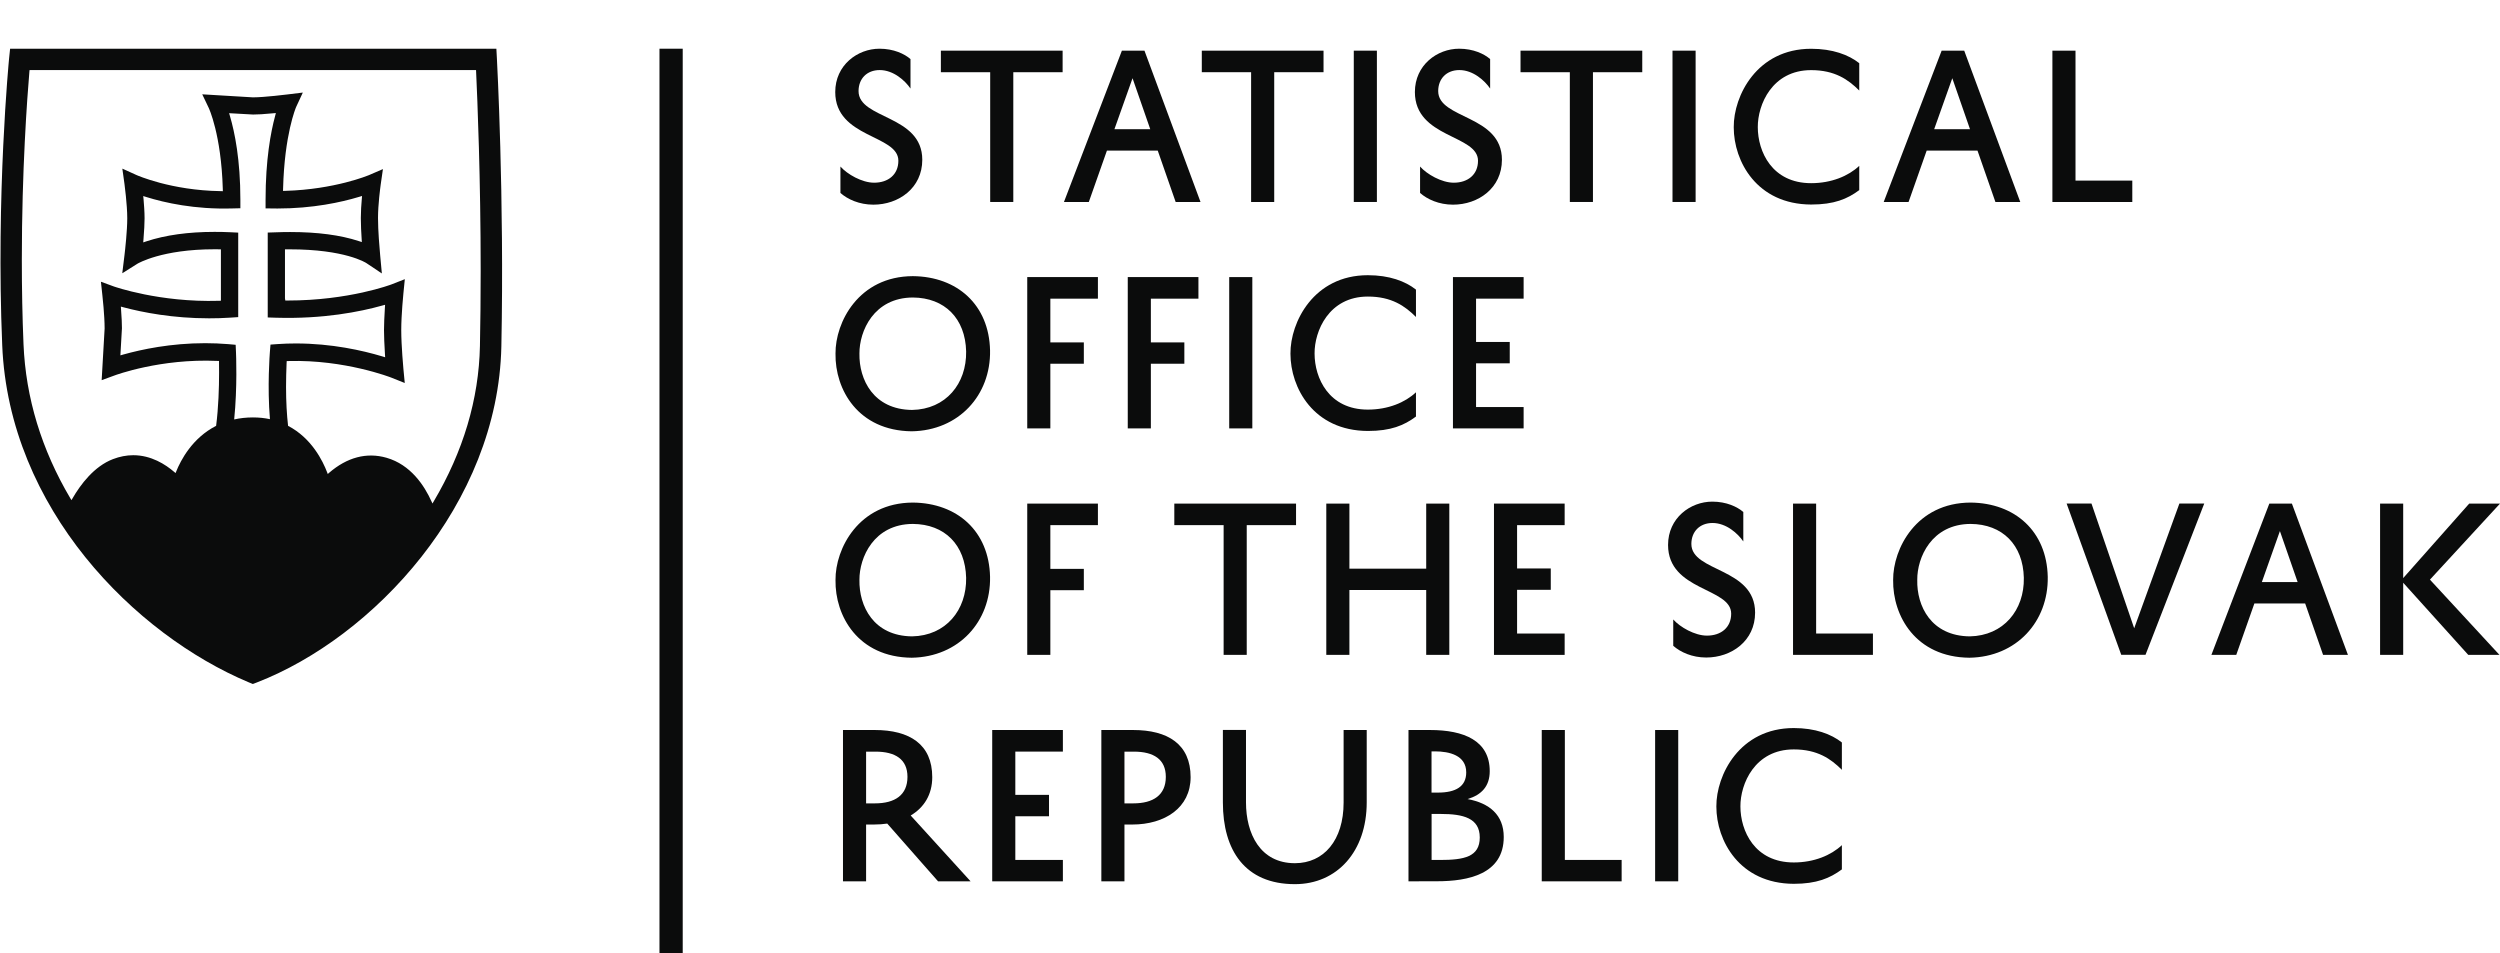
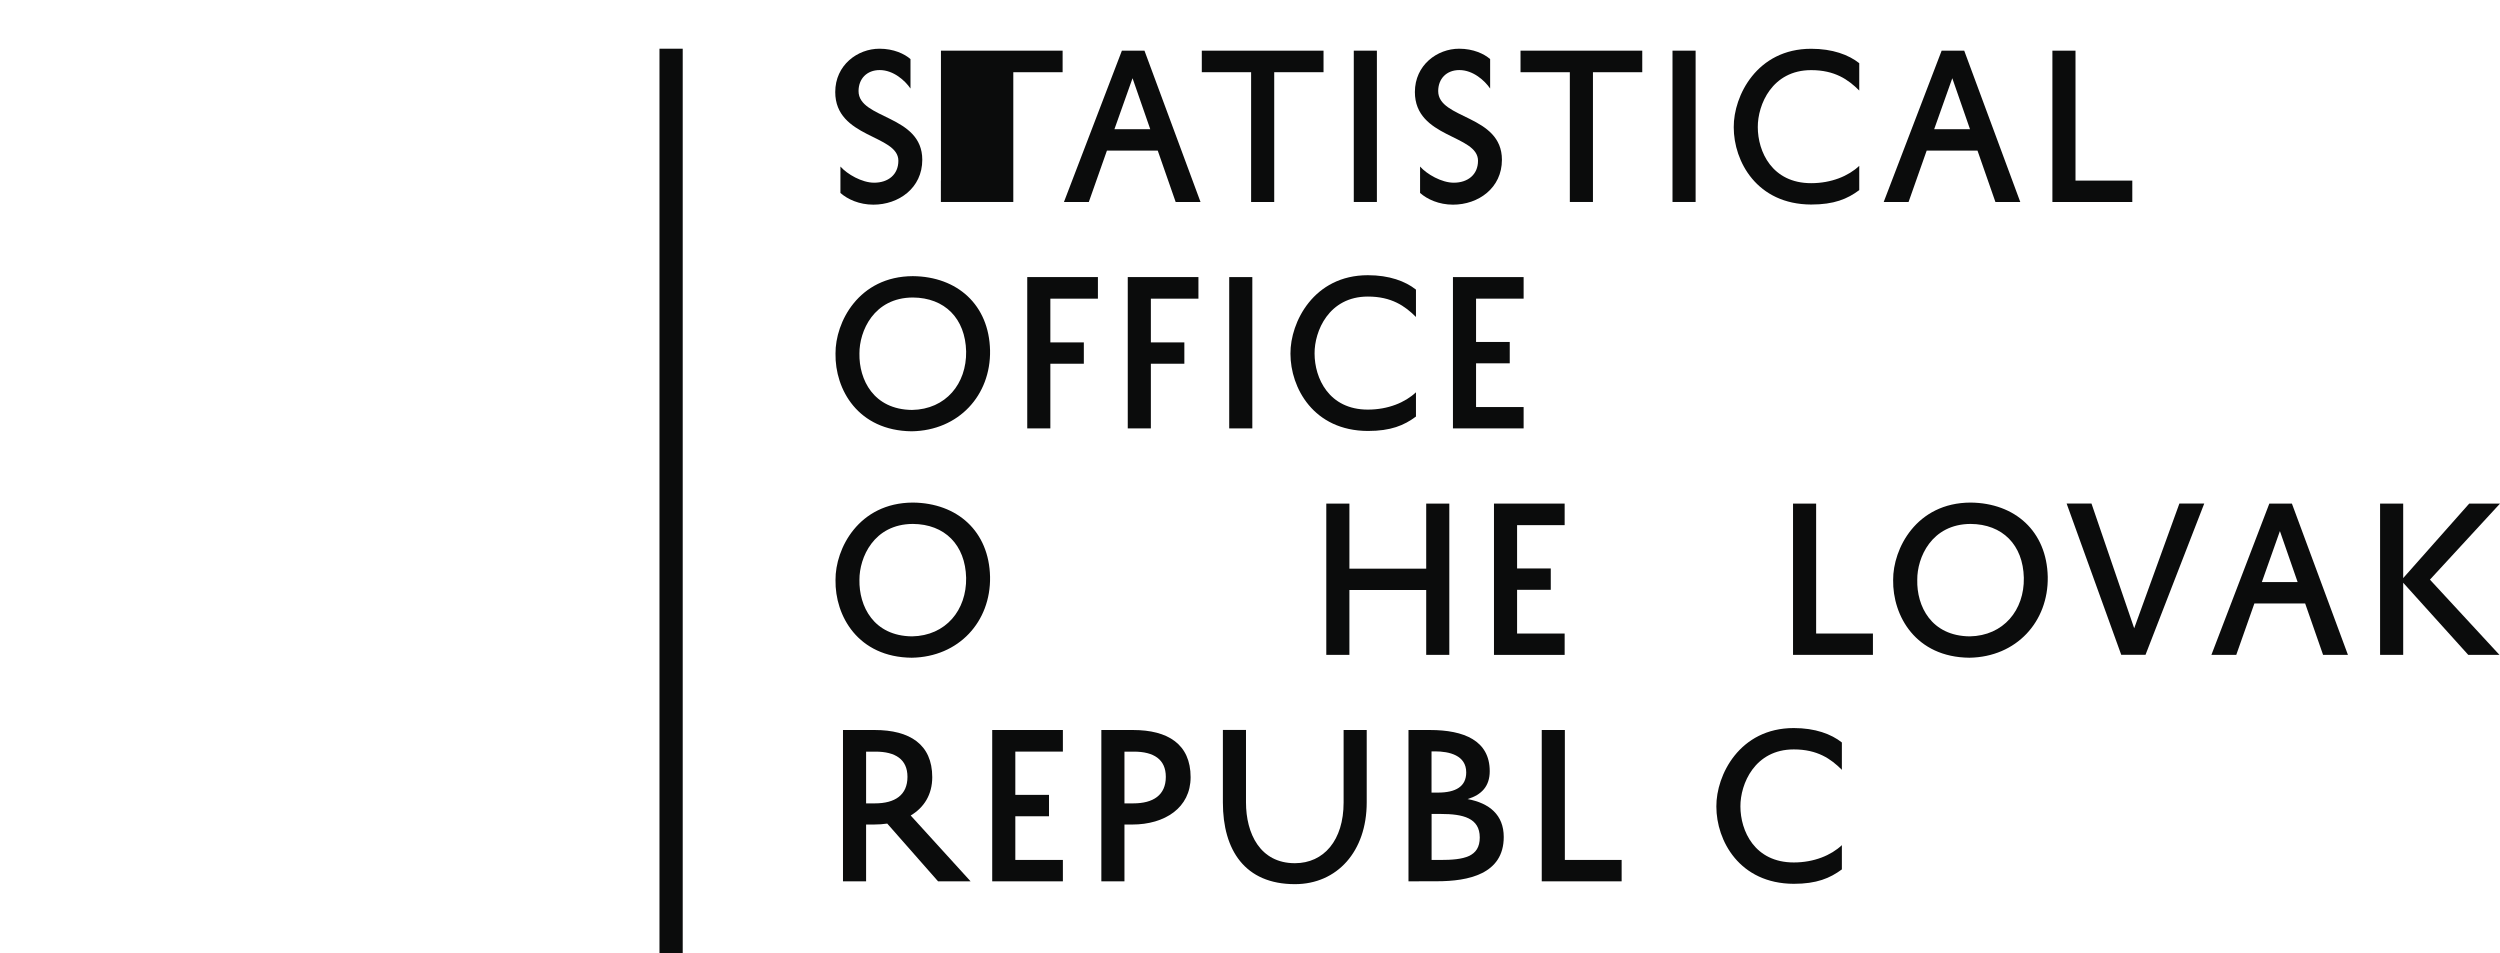
<svg xmlns="http://www.w3.org/2000/svg" version="1.1" id="Vrstva_1" x="0px" y="0px" viewBox="0 0 371.09 141.49" style="enable-background:new 0 0 371.09 141.49;" xml:space="preserve">
  <style type="text/css">
	.st0{fill:#0B0C0C;}
</style>
  <g>
    <rect x="97.89" y="7.23" class="st0" width="3.45" height="134.26" />
    <g>
      <g>
-         <path class="st0" d="M71.35,40.23c0,3.85-0.04,7.59-0.11,11.12c-0.16,7.91-2.48,15.68-6.88,23.11l-0.17,0.28l-0.13-0.29     c-1.08-2.4-3.11-5.47-6.68-6.5c-2.95-0.85-5.87-0.07-8.55,2.25l-0.18,0.16l-0.08-0.22c-0.66-1.74-2.33-5.12-5.81-6.93     c-0.19-1.67-0.3-3.59-0.3-5.78c0-1.15,0.03-2.33,0.08-3.52l0.02-0.31l0.31-0.01c8.32-0.23,15.2,2.45,15.26,2.48l1.95,0.78     l-0.2-2.09c0-0.02-0.32-3.43-0.32-5.76c0-2.33,0.32-5.43,0.32-5.46l0.21-2.1l-1.96,0.77c-0.05,0.02-6.31,2.4-15.45,2.4h-0.33     l-0.05-0.33v-7.27h0.72c8.16,0,11.27,1.97,11.39,2.06l2.27,1.52l-0.25-2.7c-0.1-1.08-0.32-3.66-0.32-5.53     c0-2.02,0.34-4.5,0.4-4.97l0.33-2.29l-2.11,0.91c-0.03,0.01-5.04,2.11-12.37,2.32l-0.35,0.01L42.02,28     c0.21-8.06,1.88-11.99,1.95-12.15l0.98-2.11l-2.3,0.28c-0.03,0-3.39,0.43-5.11,0.43L30.02,14l0.95,1.99     c0.02,0.03,1.87,3.95,2.1,12.04l0.01,0.35l-0.35-0.01c-7.35-0.11-12.4-2.36-12.45-2.38l-2.12-0.96l0.32,2.3     c0,0.02,0.41,3.02,0.41,5.07c0,1.82-0.31,4.64-0.41,5.46l-0.33,2.7l2.29-1.44C20.49,39.11,23.97,37,31.87,37l0.92,0.01v7.63     l-0.32,0.01c-8.79,0.26-15.48-2.1-15.55-2.12l-1.94-0.71l0.22,2.05c0.01,0.03,0.33,2.97,0.33,4.89l-0.44,7.67l1.86-0.68     c0.26-0.1,6.88-2.54,15.24-2.18l0.32,0.01v0.31c0.01,0.43,0.01,0.89,0.01,1.45c0,2.17-0.09,5.15-0.44,7.87     c-3.53,1.8-5.25,5.09-5.93,6.79l-0.09,0.22l-0.18-0.15c-1.32-1.14-3.45-2.5-6.1-2.5c-1,0-2.02,0.2-3.01,0.58     c-2.8,1.07-4.82,3.77-6.02,5.85l-0.14,0.24L10.46,74c-4.3-7.25-6.64-14.96-6.97-22.9c-0.17-4.03-0.25-8.24-0.25-12.55     c0-13.28,0.79-24.01,1.13-28l0.02-0.15h66.27l0.01,0.15C70.87,14.9,71.35,26.46,71.35,40.23 M35.03,52.3l-0.05-1.12l-1.12-0.1     c-1.11-0.09-2.26-0.14-3.4-0.14c-5.11,0-9.42,0.92-12.14,1.68l-0.45,0.13l0.23-4.02c0-0.7-0.04-1.58-0.13-2.76l-0.03-0.46     l0.45,0.12c2.79,0.74,7.26,1.62,12.65,1.62c1.04,0,2.09-0.03,3.12-0.1l1.2-0.08V34.53l-1.23-0.06c-0.8-0.04-1.57-0.05-2.3-0.05     c-3.87,0-7.27,0.47-10.09,1.4l-0.48,0.16l0.04-0.5c0.1-1.26,0.16-2.29,0.16-3.08c0-0.98-0.09-2.07-0.15-2.81l-0.05-0.49     l0.48,0.15c2.7,0.84,7.17,1.85,12.7,1.69l1.24-0.03v-1.25c0-5.95-0.84-10.03-1.54-12.41l-0.13-0.45l3.56,0.2     c0.66,0,1.61-0.05,2.9-0.18l0.48-0.04l-0.12,0.46c-0.64,2.37-1.41,6.45-1.41,12.42v1.27l1.76,0.02c5.26,0,9.48-0.93,12.09-1.72     l0.47-0.14l-0.04,0.49c-0.07,0.77-0.14,1.79-0.14,2.78c0,1.03,0.06,2.18,0.12,3.08l0.03,0.49l-0.47-0.15     c-2.71-0.89-6.13-1.34-10.16-1.34c-0.67,0-1.37,0.01-2.1,0.04l-1.24,0.04v12.6l1.24,0.04c7.02,0.21,12.49-0.89,15.73-1.8     l0.45-0.12l-0.03,0.47C57.05,47.07,57,48.11,57,49c0,0.92,0.05,2.08,0.14,3.55l0.03,0.48l-0.46-0.14     c-2.9-0.87-7.47-1.91-12.8-1.91c-0.89,0-1.78,0.03-2.66,0.09l-1.1,0.08l-0.09,1.1c-0.02,0.25-0.4,5.17,0.01,9.97     c-0.78-0.17-1.62-0.26-2.53-0.26c-1.01,0-1.93,0.11-2.78,0.3C35.25,57.49,35.04,52.55,35.03,52.3 M74.42,51.42     c0.45-22.13-0.65-42.49-0.66-42.69l-0.08-1.5H1.5L1.35,8.67C1.33,8.86-0.61,28.9,0.33,51.25c1,24.25,19.68,42.94,36.61,50.04     l0.59,0.24l0.6-0.23C55.36,94.63,73.93,74.88,74.42,51.42" />
-       </g>
+         </g>
    </g>
    <g>
      <g>
        <path class="st0" d="M124.75,24.72c1,1.14,3.2,2.4,5,2.4c2.09,0,3.6-1.2,3.6-3.26c0-3.89-9.37-3.34-9.37-10.2     c0-4,3.31-6.43,6.57-6.43c2.11,0,3.72,0.77,4.6,1.54v4.37c-0.8-1.17-2.52-2.74-4.57-2.74c-1.91,0-3.14,1.29-3.14,3.12     c0,4.2,9.46,3.49,9.46,10.2c0,4.2-3.51,6.66-7.26,6.66c-2.09,0-3.83-0.8-4.89-1.74L124.75,24.72L124.75,24.72z" />
-         <path class="st0" d="M139.67,7.52h18.06v3.2h-7.32v19.26h-3.43V10.72h-7.32v-3.2H139.67z" />
+         <path class="st0" d="M139.67,7.52h18.06v3.2h-7.32v19.26h-3.43h-7.32v-3.2H139.67z" />
        <path class="st0" d="M169.88,7.52l8.32,22.46h-3.69l-2.66-7.63h-7.54l-2.69,7.63h-3.69l8.6-22.46     C166.53,7.52,169.88,7.52,169.88,7.52z M165.42,19.18h5.32l-2.63-7.57L165.42,19.18z" />
        <path class="st0" d="M178.4,7.52h18.06v3.2h-7.32v19.26h-3.43V10.72h-7.32v-3.2H178.4z" />
        <path class="st0" d="M204.38,7.52v22.46h-3.43V7.52H204.38z" />
        <path class="st0" d="M210.79,24.72c1,1.14,3.2,2.4,5,2.4c2.09,0,3.6-1.2,3.6-3.26c0-3.89-9.37-3.34-9.37-10.2     c0-4,3.31-6.43,6.57-6.43c2.11,0,3.72,0.77,4.6,1.54v4.37c-0.8-1.17-2.52-2.74-4.57-2.74c-1.91,0-3.14,1.29-3.14,3.12     c0,4.2,9.46,3.49,9.46,10.2c0,4.2-3.51,6.66-7.26,6.66c-2.09,0-3.83-0.8-4.89-1.74L210.79,24.72L210.79,24.72z" />
        <path class="st0" d="M225.71,7.52h18.06v3.2h-7.32v19.26h-3.43V10.72h-7.32v-3.2H225.71z" />
        <path class="st0" d="M251.69,7.52v22.46h-3.43V7.52H251.69z" />
        <path class="st0" d="M257.35,18.87c-0.03-4.63,3.43-11.63,11.49-11.63c3.17,0,5.57,0.89,7.14,2.14v4.06     c-1.63-1.63-3.63-3.03-7.14-3.03c-5.8,0-7.94,5.14-7.92,8.46c0,3.63,2.11,8.32,7.92,8.32c3,0,5.54-1.06,7.14-2.57v3.6     c-1.77,1.32-3.74,2.14-7.14,2.14c-8.06-0.03-11.49-6.4-11.49-11.46V18.87z" />
        <path class="st0" d="M291.56,7.52l8.32,22.46h-3.69l-2.66-7.63h-7.54l-2.69,7.63h-3.69l8.6-22.46     C288.21,7.52,291.56,7.52,291.56,7.52z M287.1,19.18h5.32l-2.63-7.57L287.1,19.18z" />
        <path class="st0" d="M316.51,29.98h-11.86V7.52h3.43v19.29h8.43V29.98z" />
        <path class="st0" d="M135.5,40.99c6.6,0.06,11.32,4.26,11.46,11.03c0.12,6.63-4.63,11.89-11.63,12     c-7.97-0.09-11.4-6.2-11.31-11.54C123.98,47.85,127.44,41.02,135.5,40.99z M135.38,60.85c5.03-0.09,8.11-3.91,8.03-8.69     c-0.12-4.89-3.17-7.97-7.92-8c-5.8,0.03-7.94,5-7.92,8.32C127.5,56.33,129.64,60.79,135.38,60.85z" />
        <path class="st0" d="M152.48,63.59V41.13h10.49v3.2h-7.06v6.49h4.97v3.17h-4.97v9.6C155.91,63.59,152.48,63.59,152.48,63.59z" />
        <path class="st0" d="M167.4,63.59V41.13h10.49v3.2h-7.06v6.49h4.97v3.17h-4.97v9.6C170.83,63.59,167.4,63.59,167.4,63.59z" />
        <path class="st0" d="M185.89,41.13v22.46h-3.43V41.13H185.89z" />
        <path class="st0" d="M191.55,52.48c-0.03-4.63,3.43-11.63,11.49-11.63c3.17,0,5.57,0.89,7.14,2.14v4.06     c-1.63-1.63-3.63-3.03-7.14-3.03c-5.8,0-7.94,5.14-7.91,8.46c0,3.63,2.11,8.32,7.91,8.32c3,0,5.54-1.06,7.14-2.57v3.6     c-1.77,1.32-3.74,2.14-7.14,2.14c-8.06-0.03-11.49-6.4-11.49-11.46V52.48z" />
        <path class="st0" d="M226.16,63.59h-10.49V41.13h10.49v3.2h-7.06v6.43h5v3.17h-5v6.49h7.06V63.59z" />
        <path class="st0" d="M135.5,74.6c6.6,0.06,11.32,4.26,11.46,11.03c0.12,6.63-4.63,11.89-11.63,12     c-7.97-0.08-11.4-6.2-11.31-11.54C123.98,81.46,127.44,74.63,135.5,74.6z M135.38,94.46c5.03-0.09,8.11-3.92,8.03-8.69     c-0.12-4.89-3.17-7.97-7.92-8c-5.8,0.03-7.94,5-7.92,8.31C127.5,89.95,129.64,94.4,135.38,94.46z" />
-         <path class="st0" d="M152.48,97.21V74.75h10.49v3.2h-7.06v6.49h4.97v3.17h-4.97v9.6C155.91,97.21,152.48,97.21,152.48,97.21z" />
-         <path class="st0" d="M174.32,74.75h18.06v3.2h-7.32v19.26h-3.43V77.95h-7.32v-3.2H174.32z" />
        <path class="st0" d="M211.7,74.75h3.43v22.46h-3.43v-9.63h-11.4v9.63h-3.43V74.75h3.43v9.66h11.4V74.75z" />
        <path class="st0" d="M232.25,97.21h-10.49V74.75h10.49v3.2h-7.06v6.43h5v3.17h-5v6.49h7.06V97.21z" />
-         <path class="st0" d="M248.37,91.95c1,1.14,3.2,2.4,5,2.4c2.09,0,3.6-1.2,3.6-3.26c0-3.89-9.37-3.34-9.37-10.2     c0-4,3.31-6.43,6.57-6.43c2.11,0,3.71,0.77,4.6,1.54v4.37c-0.8-1.17-2.52-2.74-4.57-2.74c-1.91,0-3.14,1.29-3.14,3.11     c0,4.2,9.46,3.49,9.46,10.2c0,4.2-3.51,6.66-7.26,6.66c-2.09,0-3.83-0.8-4.89-1.74L248.37,91.95L248.37,91.95z" />
        <path class="st0" d="M278.01,97.21h-11.86V74.75h3.43v19.29h8.43V97.21z" />
        <path class="st0" d="M292.5,74.6c6.6,0.06,11.32,4.26,11.46,11.03c0.11,6.63-4.63,11.89-11.63,12     c-7.97-0.08-11.4-6.2-11.32-11.54C280.98,81.46,284.44,74.63,292.5,74.6z M292.38,94.46c5.03-0.09,8.12-3.92,8.03-8.69     c-0.11-4.89-3.17-7.97-7.91-8c-5.8,0.03-7.94,5-7.91,8.31C284.5,89.95,286.64,94.4,292.38,94.46z" />
        <path class="st0" d="M316.79,93.26l6.71-18.52h3.69l-8.72,22.46h-3.6l-8.11-22.46h3.69L316.79,93.26z" />
        <path class="st0" d="M340.2,74.75l8.32,22.46h-3.69l-2.66-7.63h-7.54l-2.69,7.63h-3.69l8.6-22.46H340.2z M335.74,86.4h5.31     l-2.63-7.57L335.74,86.4z" />
        <path class="st0" d="M356.72,74.75v11.06l9.8-11.06h4.57l-10.4,11.29l10.32,11.17h-4.63l-9.66-10.71v10.71h-3.43V74.75H356.72z" />
        <path class="st0" d="M131.7,122.25c-0.63,0.09-1.29,0.14-1.97,0.14h-1.17v8.43h-3.43v-22.46h4.71c5.17,0,8.54,2.11,8.54,7     c0,2.6-1.23,4.52-3.2,5.69l8.89,9.77h-4.83L131.7,122.25z M128.55,119.25h1.32c2.97,0,4.83-1.23,4.83-3.94     c0-2.6-1.8-3.74-4.74-3.74h-1.4v7.68H128.55z" />
        <path class="st0" d="M157.76,130.82h-10.48v-22.46h10.49v3.2h-7.06v6.43h5v3.17h-5v6.49h7.06v3.17H157.76z" />
        <path class="st0" d="M166.91,122.39v8.43h-3.43v-22.46h4.71c5.17,0,8.54,2.11,8.54,7c0,4.54-3.83,7.03-8.66,7.03H166.91z      M166.91,119.25h1.31c2.97,0,4.83-1.23,4.83-3.94c0-2.6-1.8-3.74-4.74-3.74h-1.4V119.25z" />
        <path class="st0" d="M184.95,108.36v10.74c0,4.63,2.09,9.03,7.26,9.03c4.29,0,7.23-3.4,7.23-9v-10.77h3.43v10.74     c0,7.29-4.4,12.14-10.66,12.14c-7.43,0-10.69-5.06-10.69-12.12v-10.77h3.43V108.36z" />
        <path class="st0" d="M209.07,130.82v-22.46h3.2c5.03,0,8.86,1.57,8.86,6.11c0,2.23-1.2,3.51-3.29,4.14     c3.23,0.6,5.37,2.34,5.37,5.63c0,5.52-5.29,6.57-9.89,6.57L209.07,130.82L209.07,130.82z M213.44,117.65c2.66,0,4.2-0.91,4.2-3     c0-2.54-2.51-3.12-4.66-3.12h-0.49v6.12H213.44z M213.87,120.82h-1.37v6.83h1.26c3.57,0,5.89-0.46,5.89-3.34     S217.19,120.82,213.87,120.82z" />
        <path class="st0" d="M240.71,130.82h-11.86v-22.46h3.43v19.29h8.43V130.82z" />
-         <path class="st0" d="M249.11,108.36v22.46h-3.43v-22.46H249.11z" />
        <path class="st0" d="M254.77,119.7c-0.03-4.63,3.43-11.63,11.49-11.63c3.17,0,5.57,0.89,7.14,2.14v4.06     c-1.63-1.63-3.63-3.03-7.14-3.03c-5.8,0-7.94,5.14-7.92,8.46c0,3.63,2.11,8.32,7.92,8.32c3,0,5.54-1.06,7.14-2.57v3.6     c-1.77,1.31-3.74,2.14-7.14,2.14c-8.06-0.03-11.49-6.4-11.49-11.46L254.77,119.7L254.77,119.7z" />
      </g>
    </g>
  </g>
</svg>